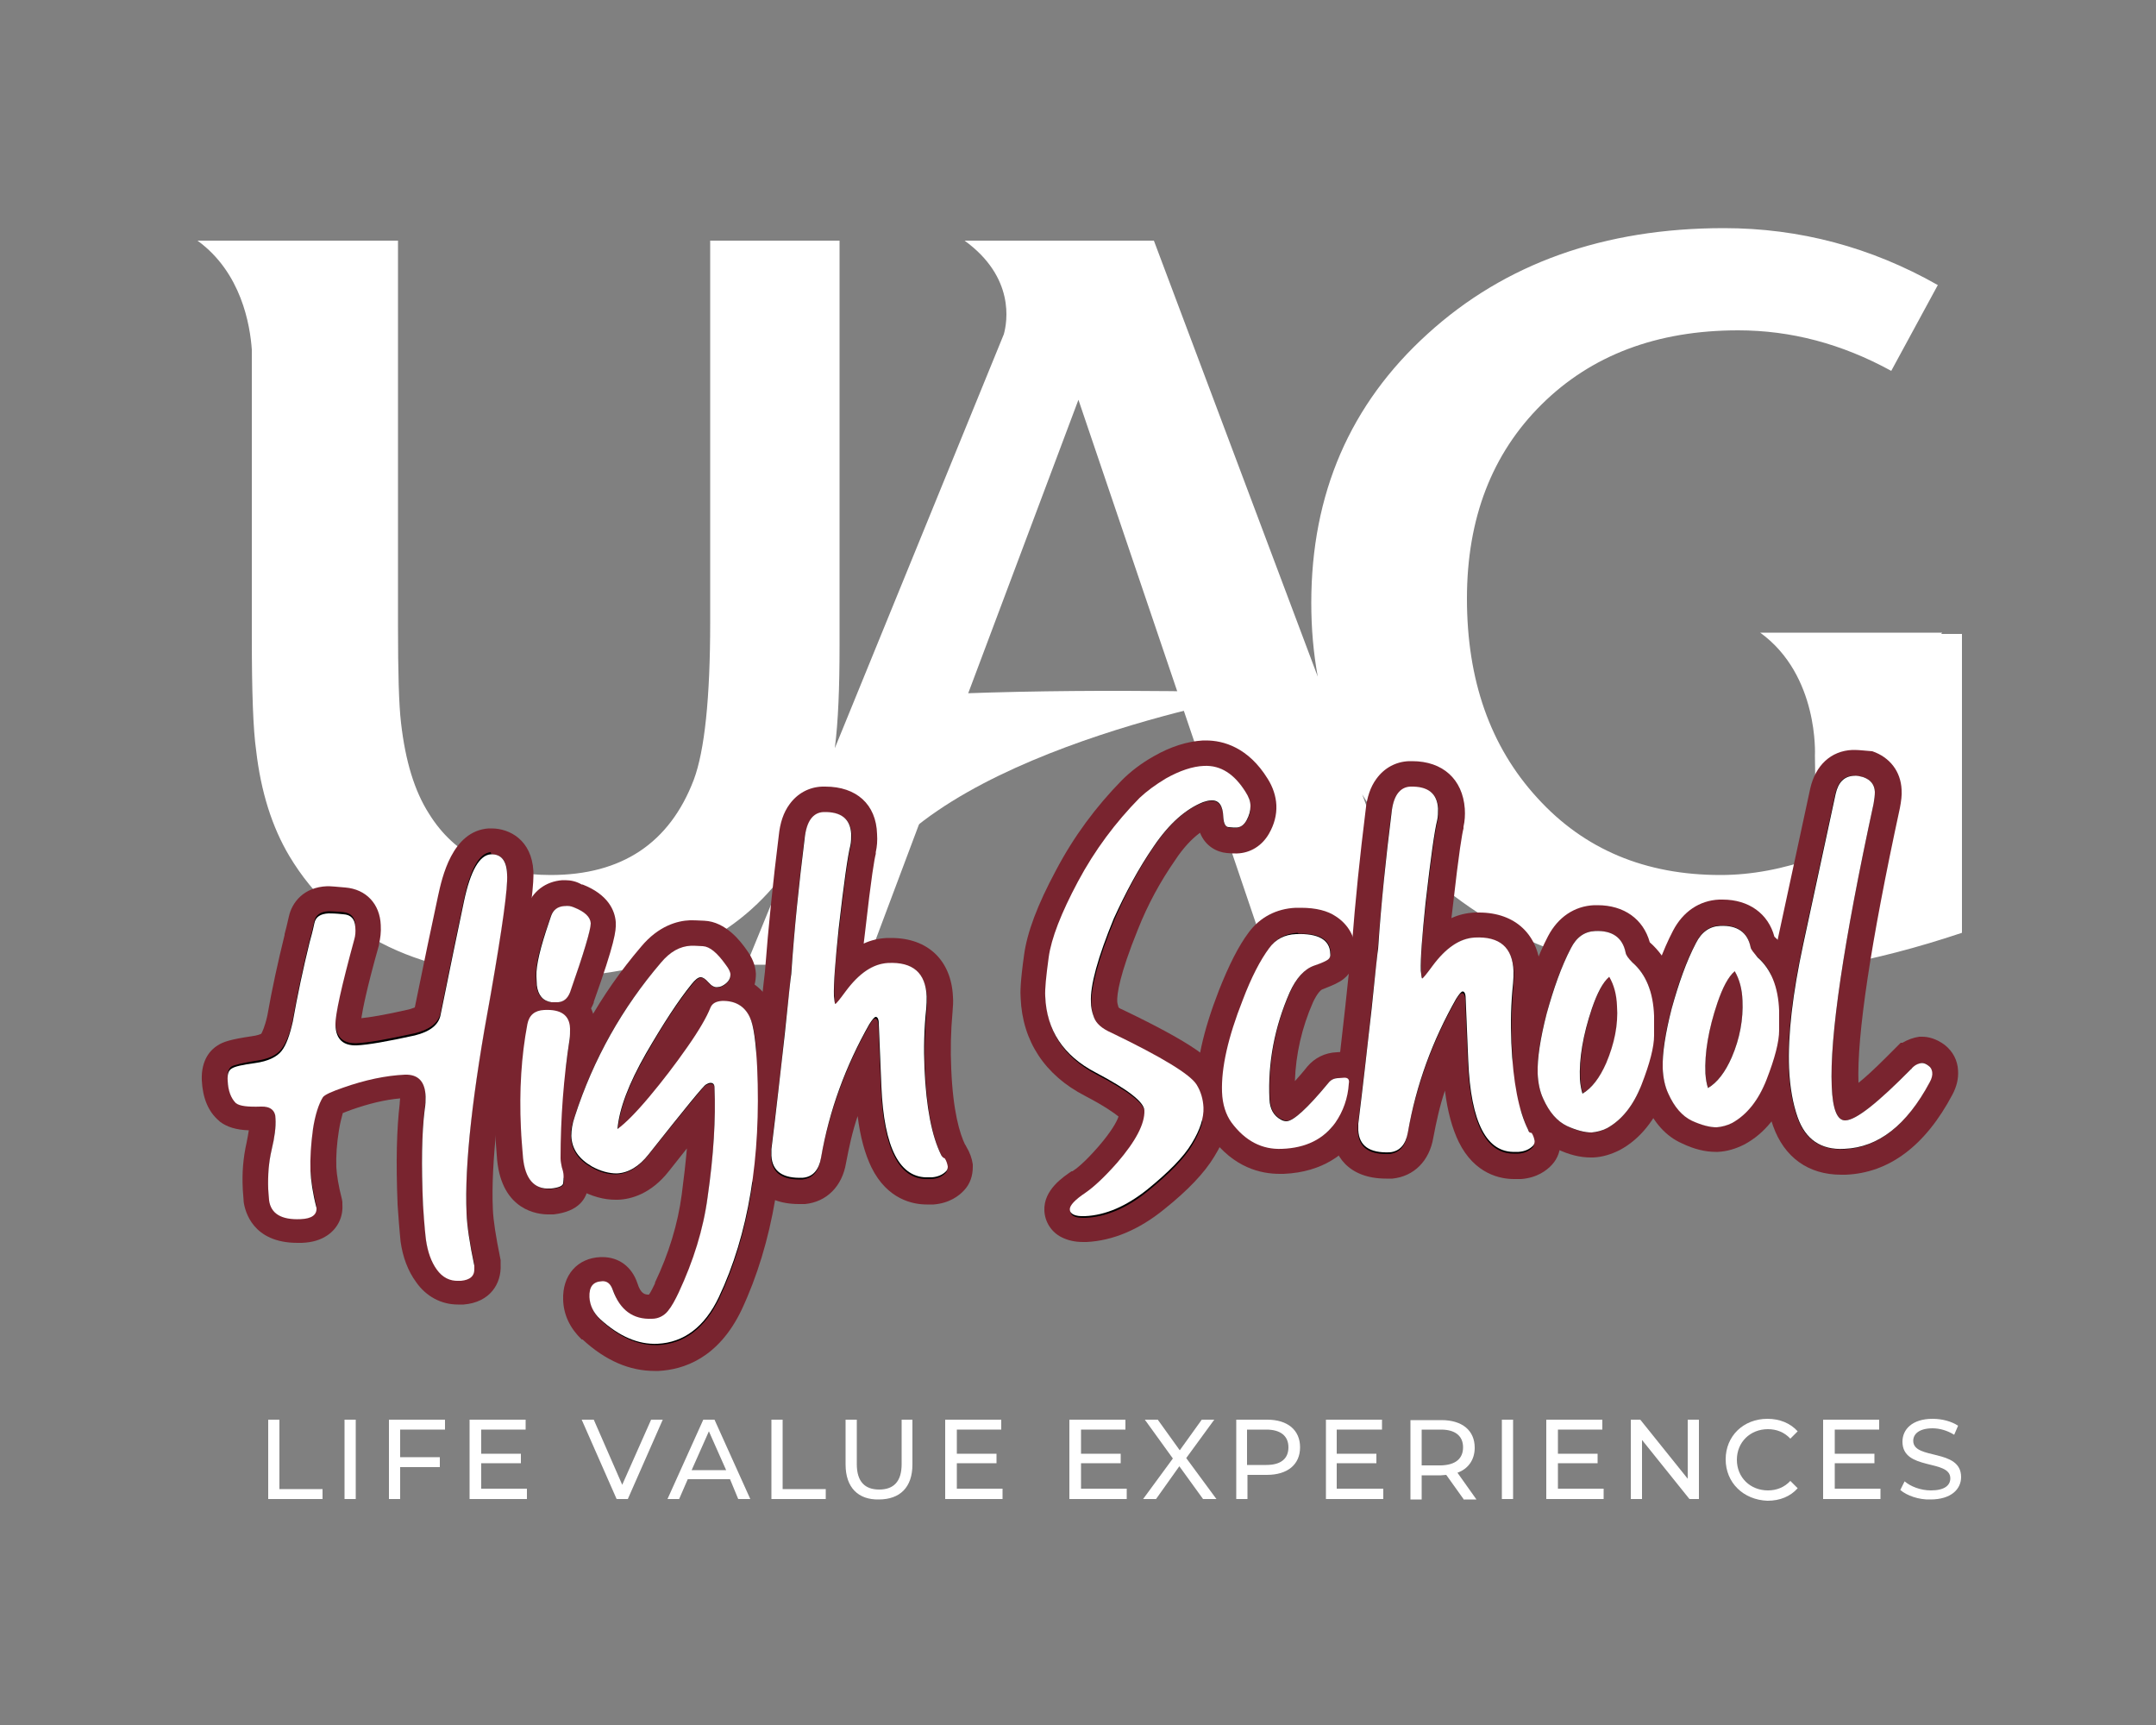
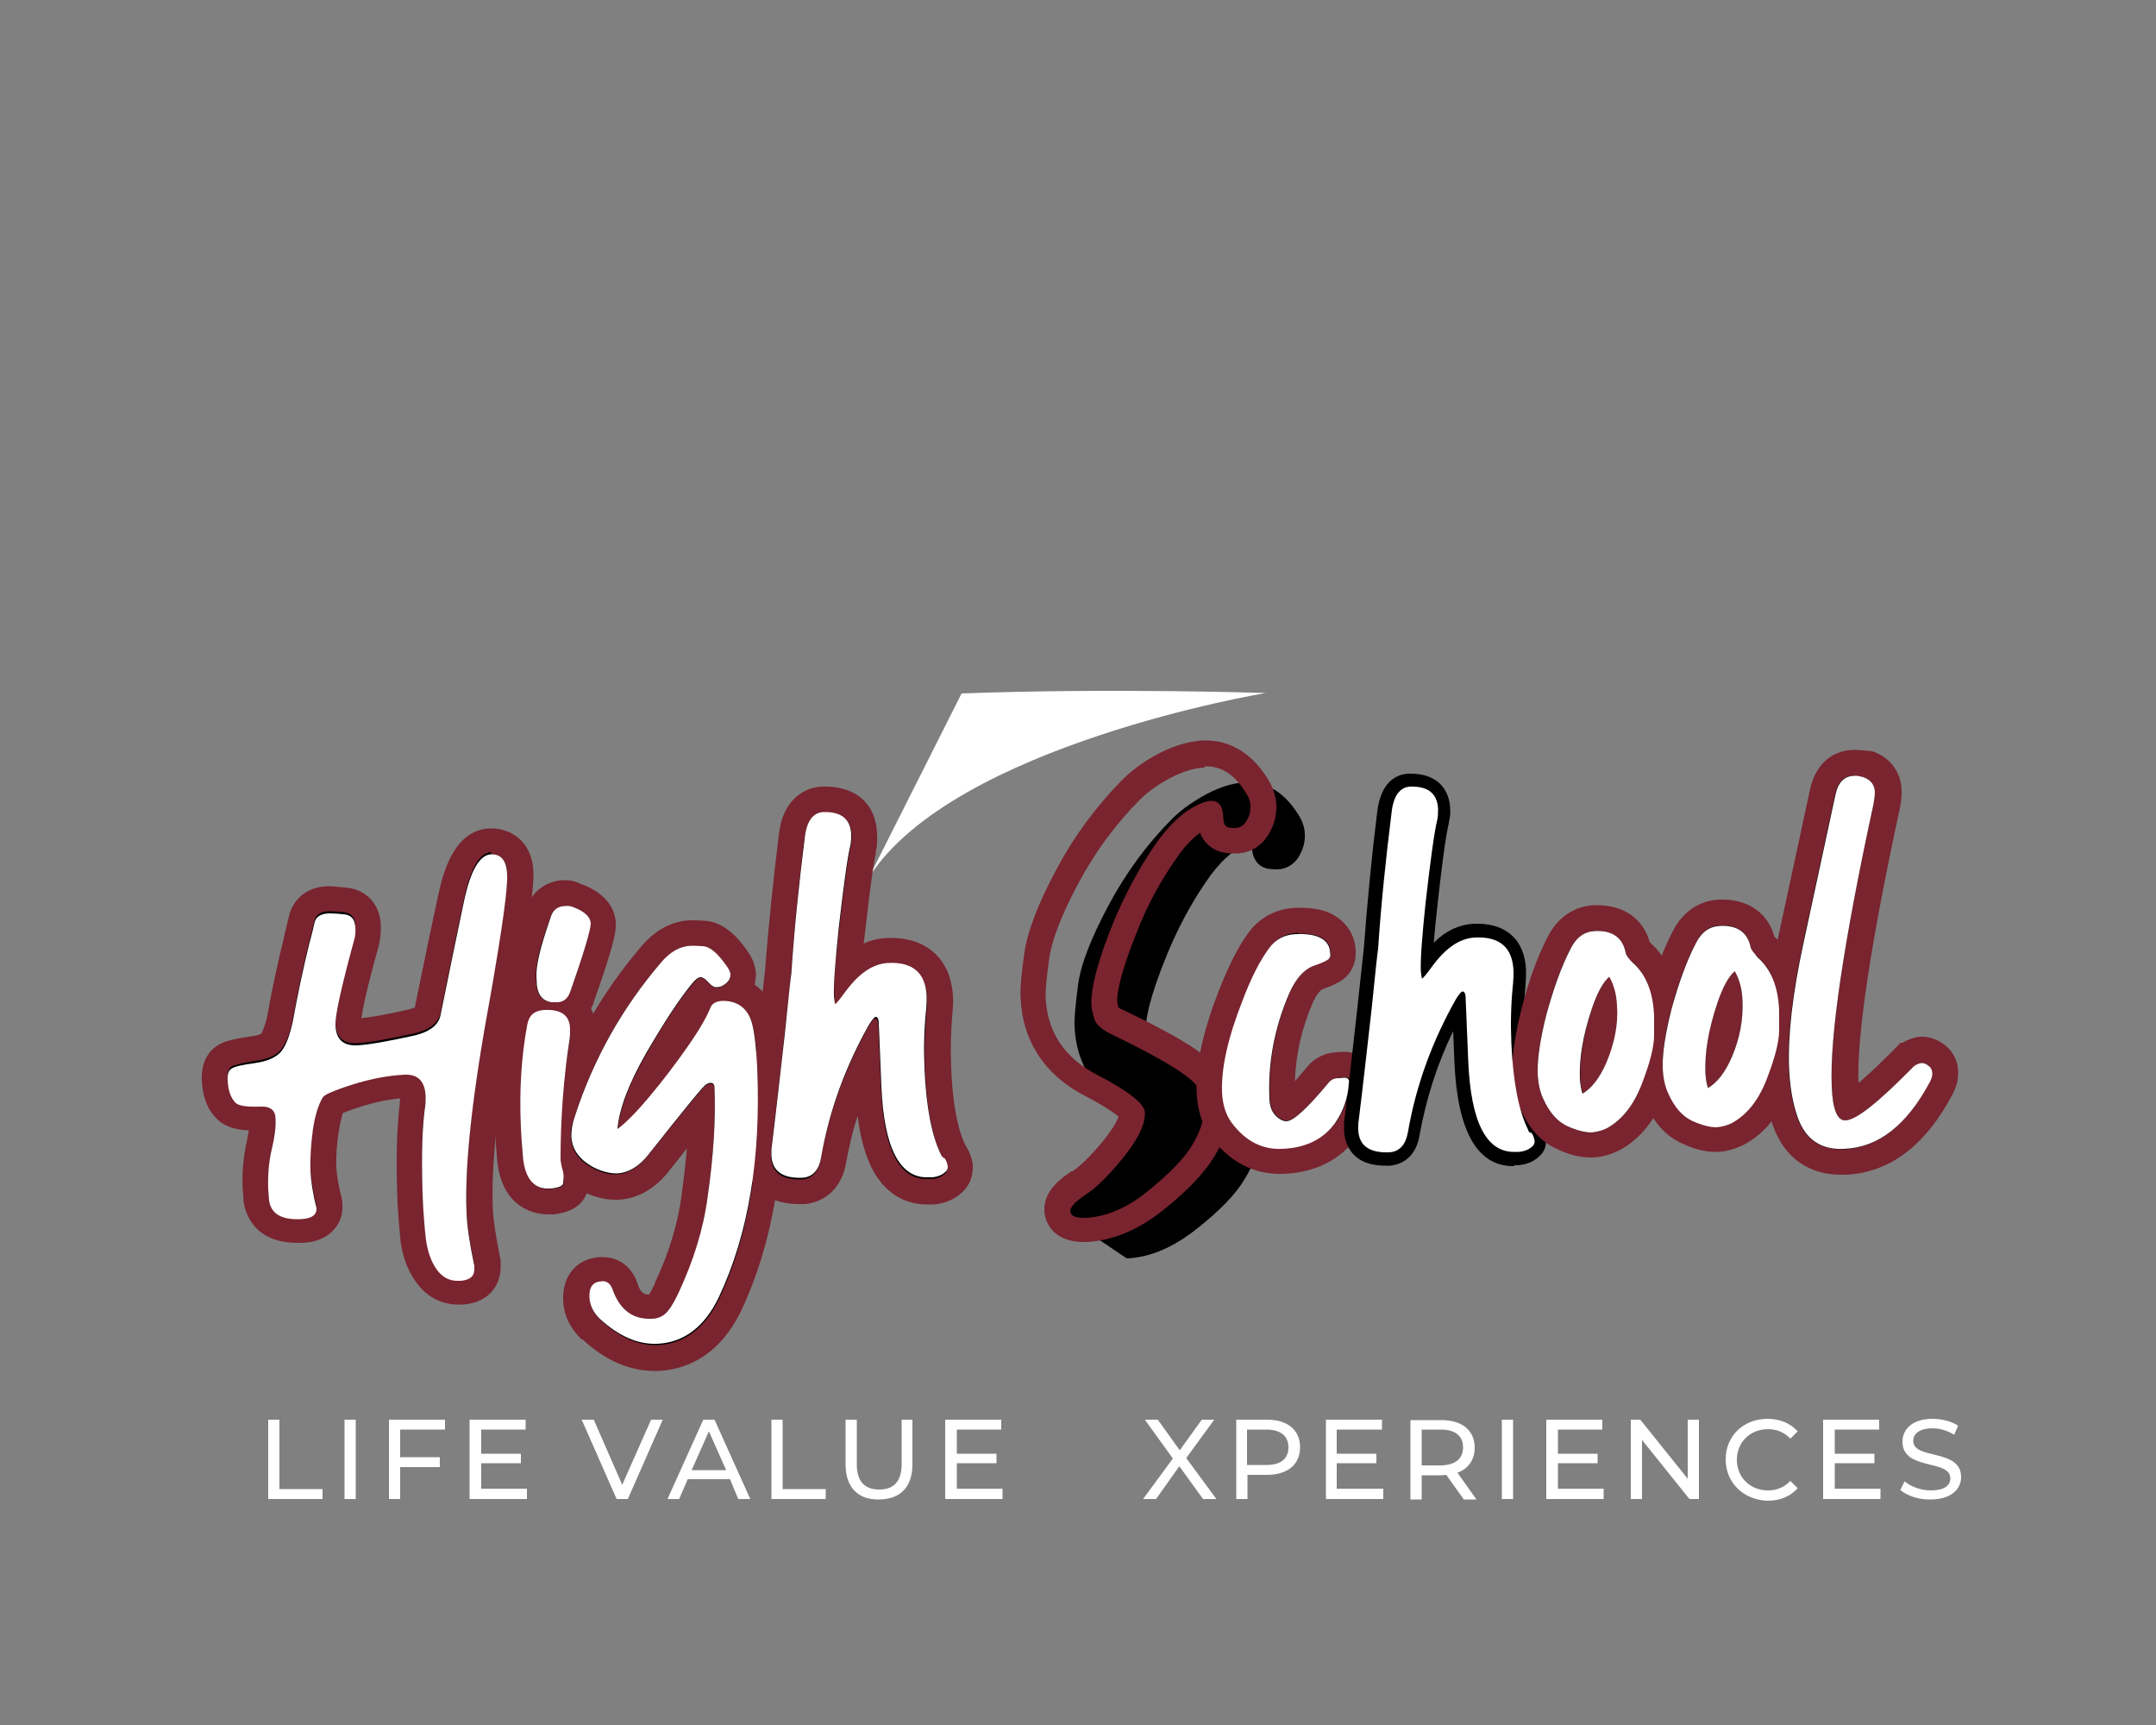
<svg xmlns="http://www.w3.org/2000/svg" version="1.1" id="Capa_1" x="0px" y="0px" viewBox="0 0 500 400" style="enable-background:new 0 0 500 400;" xml:space="preserve">
  <rect x="0" y="0" width="500" height="400" fill="#808080" stroke="none" />
  <style type="text/css">
	.st0{fill:#FFFFFF;}
	.st1{fill:#79242F;}
</style>
  <g>
    <g>
      <path class="st0" d="M223,160.8c35.1-1.3,70.5-0.1,70.5-0.1s-72.2,12-91.9,42.6L223,160.8z" />
-       <path class="st0" d="M450.2,147l0.2-0.3h-42.2c13.7,9.9,12.7,28.5,12.7,28.5l0.1,7.4l0.1-0.1v16.3c-7.5,2.7-14.9,4.1-22.1,4.1    c-17.4,0-31.6-5.9-42.5-17.9c-10.9-11.9-16.3-27.3-16.3-46.2c0-18.6,5.8-33.6,17.3-45c11.5-11.4,26.7-17.2,45.6-17.2    c12.2,0,24,3.1,35.5,9.4l10.8-19.9c-15.5-8.8-32.1-13.2-49.6-13.2c-27.8,0-50.8,8.2-68.7,24.5c-18,16.3-27,37.1-27,62.4    c0,6,0.5,11.6,1.5,17.1l-38-101.1h-25.9l0,0h-18c11.7,8.5,9.9,18.8,9.1,21.7l-39.2,96c0.8-6.2,1.1-14.1,1.1-23.7V55.8h-30v88.5    c0,17.6-1.3,29.8-3.8,36.5c-5.6,14.7-16.7,22.1-33.2,22.1c-12.9,0-22.3-4.7-28.2-14.2c-3.4-5.3-5.5-12.3-6.5-21.1    c-0.5-4.2-0.7-11.7-0.7-22.6V55.8H58.4v0H45.8C56,63.2,58,75.4,58.4,81.1v66.8c0,12.5,0.3,21.2,1,26.1c1.1,9.6,3.7,17.8,7.7,24.5    c11.2,18.7,30.8,28.1,58.8,28.1c25.3,0,43.9-8,55.8-23.9l-8.6,21h27.8l49.2-131l44.4,131h36.2l-14.8-39.5    c3.9,6.5,8.7,12.4,14.6,17.9c17.6,16.3,40,24.5,67.2,24.5c17.6,0,36.7-3.4,57.3-10.3V147H450.2z" />
    </g>
    <g>
      <g>
        <g>
          <path class="st0" d="M62.2,329.2h2.6v16.1h10v2.3H62.2V329.2z" />
        </g>
        <g>
          <path class="st0" d="M79.9,329.2h2.6v18.4h-2.6V329.2z" />
        </g>
        <g>
          <path class="st0" d="M92.8,331.5v6.4h9.2v2.3h-9.2v7.4h-2.6v-18.4h13v2.3H92.8z" />
        </g>
        <g>
          <path class="st0" d="M122.2,345.3v2.3h-13.3v-18.4h13v2.3h-10.3v5.6h9.2v2.2h-9.2v5.9H122.2z" />
        </g>
        <g>
          <path class="st0" d="M153.7,329.2l-8.1,18.4h-2.6l-8.1-18.4h2.8l6.6,15.1l6.7-15.1H153.7z" />
        </g>
        <g>
          <path class="st0" d="M169.3,343h-9.8l-2,4.6h-2.7l8.3-18.4h2.6l8.3,18.4h-2.8L169.3,343z M168.4,340.9l-4-9l-4,9H168.4z" />
        </g>
        <g>
          <path class="st0" d="M178.9,329.2h2.6v16.1h10v2.3h-12.6V329.2z" />
        </g>
        <g>
          <path class="st0" d="M196.1,339.6v-10.4h2.6v10.3c0,4.1,1.9,5.9,5.2,5.9s5.2-1.8,5.2-5.9v-10.3h2.5v10.4c0,5.3-2.9,8.1-7.8,8.1      C199.1,347.8,196.1,345,196.1,339.6z" />
        </g>
        <g>
          <path class="st0" d="M232.5,345.3v2.3h-13.3v-18.4h13v2.3h-10.3v5.6h9.2v2.2h-9.2v5.9H232.5z" />
        </g>
        <g>
-           <path class="st0" d="M261.3,345.3v2.3H248v-18.4h13v2.3h-10.3v5.6h9.2v2.2h-9.2v5.9H261.3z" />
-         </g>
+           </g>
        <g>
          <path class="st0" d="M279,347.6l-5.5-7.6l-5.4,7.6h-3l6.9-9.4l-6.5-9h3l5.1,7.1l5.1-7.1h2.9l-6.5,8.9l7,9.5H279z" />
        </g>
        <g>
          <path class="st0" d="M301.5,335.6c0,4-2.9,6.4-7.7,6.4h-4.5v5.6h-2.6v-18.4h7.2C298.6,329.2,301.5,331.6,301.5,335.6z       M298.8,335.6c0-2.6-1.8-4.1-5.1-4.1h-4.5v8.2h4.5C297.1,339.7,298.8,338.2,298.8,335.6z" />
        </g>
        <g>
          <path class="st0" d="M320.8,345.3v2.3h-13.3v-18.4h13v2.3H310v5.6h9.2v2.2H310v5.9H320.8z" />
        </g>
        <g>
          <path class="st0" d="M339.4,347.6l-4-5.6c-0.4,0-0.8,0.1-1.2,0.1h-4.5v5.6h-2.6v-18.4h7.2c4.8,0,7.7,2.4,7.7,6.4      c0,2.8-1.5,4.9-4,5.8l4.4,6.2H339.4z M339.3,335.6c0-2.6-1.8-4.1-5.1-4.1h-4.5v8.3h4.5C337.6,339.7,339.3,338.2,339.3,335.6z" />
        </g>
        <g>
          <path class="st0" d="M348.3,329.2h2.6v18.4h-2.6V329.2z" />
        </g>
        <g>
          <path class="st0" d="M371.9,345.3v2.3h-13.3v-18.4h13v2.3h-10.3v5.6h9.2v2.2h-9.2v5.9H371.9z" />
        </g>
        <g>
          <path class="st0" d="M394,329.2v18.4h-2.2l-11-13.7v13.7h-2.6v-18.4h2.2l11,13.7v-13.7H394z" />
        </g>
        <g>
          <path class="st0" d="M400.2,338.4c0-5.4,4.1-9.4,9.7-9.4c2.8,0,5.3,1,7,2.9l-1.7,1.7c-1.4-1.5-3.2-2.2-5.2-2.2      c-4.1,0-7.2,3-7.2,7.1s3.1,7.1,7.2,7.1c2,0,3.8-0.7,5.2-2.2l1.7,1.7c-1.7,1.9-4.1,2.9-7,2.9      C404.3,347.8,400.2,343.8,400.2,338.4z" />
        </g>
        <g>
          <path class="st0" d="M436.1,345.3v2.3h-13.3v-18.4h13v2.3h-10.3v5.6h9.2v2.2h-9.2v5.9H436.1z" />
        </g>
        <g>
          <path class="st0" d="M440.7,345.5l1-2c1.4,1.2,3.7,2.1,6.1,2.1c3.2,0,4.5-1.2,4.5-2.8c0-4.5-11.1-1.7-11.1-8.5      c0-2.8,2.2-5.3,7-5.3c2.2,0,4.4,0.6,5.9,1.6l-0.9,2.1c-1.6-1-3.4-1.5-5-1.5c-3.1,0-4.5,1.3-4.5,2.9c0,4.5,11.1,1.7,11.1,8.4      c0,2.8-2.3,5.2-7.1,5.2C445,347.8,442.2,346.8,440.7,345.5z" />
        </g>
      </g>
    </g>
    <g>
      <g>
        <path d="M106.1,299.9c-3,0-5.5-1.3-7.3-3.9c-1.6-2.2-2.6-4.9-3.1-8.1c-0.1-0.5-0.2-2-0.7-8.4c-0.4-9.5-0.3-17.1,0.4-22.8     c0.1-1,0.2-1.7,0.2-2.4c-0.1-2.3-0.7-2.3-1.5-2.3l-0.2,0c-4.1,0.2-8.6,1.1-13.5,2.8c-2.1,0.7-3,1.2-3.4,1.4     c-0.5,1-1.1,2.7-1.6,5.7c-0.5,3.3-0.7,6.4-0.6,9.2c0.1,2,0.5,4.7,1.4,8l0.1,0.3l0,0.3c0.1,1.9-0.7,3.4-2.2,4.5     c-1.1,0.8-2.6,1.2-4.4,1.3c-0.3,0-0.6,0-0.9,0c-7.7,0-9.2-4.9-9.5-7l0-0.1l-0.2-2.7c-0.1-3.4,0.1-6.7,0.9-9.9     c0.6-2.7,0.9-4.8,0.8-6.4c0,0-0.1,0-0.1,0l-0.2,0c-0.5,0-1,0-1.5,0c-3,0-4.9-0.5-6.3-1.5l-0.1-0.1c-1.8-1.6-2.8-4-3-7.3     c-0.1-3.2,1.2-4.7,2.3-5.4c0.8-0.5,2.2-1.1,6.7-1.7c2.8-0.4,3.8-1.2,4.2-1.6c0.6-0.7,1.4-2.3,2.1-5.5c1.1-6.2,2.4-12.4,3.9-18.5     c0.3-1.1,0.7-2.6,1.1-4.4c0.3-1.3,1.4-4.4,6.1-4.6c0.1,0,0.2,0,0.3,0c0.4,0,1.3,0,3.5,0.2c3.3,0.3,5.4,2.6,5.5,5.9     c0.1,1.4,0,2.5-0.3,3.5c-3.9,14-4.3,18-4.3,19.1c0.1,1.8,0.6,1.8,1.5,1.8c0,0,0.2,0,0.2,0c2.5-0.1,6.8-0.9,13-2.2     c2.3-0.5,3.5-1.4,3.7-2.4l0-0.1c2.1-10.4,4-19.2,5.5-26.2c1.2-5.5,3.4-12.9,8.9-13.3c0.2,0,0.3,0,0.4,0c1.5,0,6.3,0.5,6.6,7.3     c0.1,2.1-0.2,7.3-3.9,28.4c-4.2,22.4-6,39.2-5.6,50.1c0.1,2.7,0.7,6.7,1.8,11.7l0,0.2l0,0.9c0.1,2.7-1.4,5.7-5.9,6l-0.6,0     C106.4,299.9,106.2,299.9,106.1,299.9z" />
        <path class="st1" d="M114,198.1c2.3,0,3.5,1.5,3.6,4.4c0.1,3-1.1,12.2-3.8,27.8c-4.2,22.6-6.1,39.6-5.6,50.7     c0.1,2.9,0.7,7,1.8,12.2l0,0.6c0.1,1.8-1,2.8-3.1,2.9l-0.5,0c-0.1,0-0.2,0-0.3,0c-2,0-3.6-0.9-4.8-2.6c-1.3-1.8-2.1-4.1-2.5-6.8     c-0.1-0.7-0.3-3.4-0.7-8.2c-0.4-9.3-0.3-16.6,0.4-22.2c0.2-1.1,0.2-2,0.2-2.9c-0.1-3.4-1.6-5.1-4.5-5.1c-0.1,0-0.2,0-0.3,0     c-4.4,0.2-9.2,1.2-14.3,3c-2.6,0.9-4.2,1.6-4.7,2.2c-1,1.6-1.8,4-2.3,7.3c-0.6,3.5-0.8,6.8-0.6,9.8c0.1,2.2,0.6,5.1,1.4,8.6     c0.1,1.6-1.2,2.5-3.7,2.6c-0.3,0-0.5,0-0.7,0c-3.9,0-6.1-1.5-6.5-4.4l-0.2-2.6c-0.1-3.1,0.1-6.2,0.8-9.1c0.7-3,0.9-5.4,0.9-7.2     c-0.1-1.9-1.1-2.9-3.1-2.9c-0.1,0-0.2,0-0.3,0c-0.5,0-0.9,0-1.4,0c-2.2,0-3.7-0.3-4.5-0.9c-1.2-1-1.8-2.7-1.9-5.2     c-0.1-1.4,0.2-2.3,0.9-2.8c0.7-0.4,2.5-0.8,5.5-1.3c3-0.4,5-1.3,6.1-2.8c1.1-1.4,2-3.7,2.6-6.8c1.1-6.2,2.4-12.3,3.9-18.4     c0.3-1.1,0.7-2.6,1.1-4.4c0.3-1.4,1.4-2.2,3.3-2.3c0.1,0,0.1,0,0.2,0c0.6,0,1.7,0.1,3.2,0.2c1.8,0.2,2.7,1.2,2.8,3     c0,1.1,0,2-0.2,2.7c-3,11-4.5,17.6-4.4,20c0.1,3.1,1.6,4.7,4.5,4.7c0.1,0,0.2,0,0.4,0c2.6-0.1,7.1-0.9,13.5-2.3     c3.6-0.9,5.6-2.5,6-4.9c2.1-10.4,3.9-19.1,5.4-26.2c1.5-7.1,3.6-10.7,6.2-10.9C113.9,198.1,114,198.1,114,198.1 M114,192.1     c-0.2,0-0.3,0-0.5,0l-0.1,0l-0.1,0c-8.5,0.6-10.8,11.5-11.7,15.6c-1.5,7-3.3,15.5-5.4,25.9c-0.3,0.1-0.7,0.3-1.5,0.5     c-5.7,1.3-9,1.8-10.9,2c0.3-1.9,1.1-6.4,4.1-17l0-0.1l0-0.1c0.3-1.3,0.5-2.7,0.4-4.4c-0.2-4.9-3.4-8.3-8.2-8.7     c-2.4-0.2-3.3-0.3-3.8-0.3c-0.2,0-0.3,0-0.4,0c-5.5,0.2-8.2,3.8-8.9,7c-0.4,1.7-0.7,3.1-1,4.1l0,0.1l0,0.1     c-1.5,6.1-2.9,12.4-4,18.7c-0.6,2.7-1.2,3.8-1.4,4.2c-0.2,0.1-0.8,0.4-2.3,0.6c-4.8,0.7-6.6,1.3-7.8,2.1     c-1.5,0.9-3.9,3.2-3.7,8.1c0.2,4.1,1.5,7.3,4,9.4l0.1,0.1l0.1,0.1c1.6,1.2,3.7,1.9,6.7,2c-0.1,0.8-0.3,1.7-0.5,2.8     c-0.8,3.5-1.1,7.1-0.9,10.7l0,0.1l0,0.1l0.2,2.6l0,0.1l0,0.1c0.3,2.3,2.1,9.6,12.5,9.6c0.3,0,0.7,0,1,0c2.5-0.1,4.4-0.7,6-1.8     c2.3-1.6,3.6-4.2,3.4-7.1l0-0.6l-0.1-0.6c-0.8-3.1-1.2-5.6-1.3-7.4c-0.1-2.6,0.1-5.5,0.6-8.6c0.3-1.9,0.7-3.2,0.9-4     c0.4-0.2,1.1-0.4,2.1-0.8c4-1.4,7.7-2.3,11.2-2.6c0,0.3-0.1,0.6-0.1,1l0,0.1l0,0.1c-0.7,5.9-0.9,13.5-0.5,23.2l0,0.1l0,0.1     c0.5,7.3,0.7,8.2,0.7,8.6c0.5,3.6,1.7,6.8,3.6,9.4c2.3,3.3,5.8,5.2,9.7,5.2c0.2,0,0.4,0,0.6,0l0.5,0l0.1,0l0.1,0     c6.2-0.5,8.8-4.9,8.6-9.2l0-0.6l0-0.5l-0.1-0.5c-1-4.9-1.6-8.7-1.7-11.3c-0.5-10.7,1.4-27.3,5.5-49.4l0,0l0,0     c3.7-21.2,4-26.7,3.9-29C123.3,194.8,118.2,192.1,114,192.1L114,192.1z" />
      </g>
      <g>
        <path d="M127.2,278.7c-2.9,0-8-1.3-8.8-9.8c-0.2-2.4-0.4-4.9-0.5-7.2c-0.4-8.8,0.2-17.1,1.6-24.7c0.7-3.5,3.1-5.6,6.7-5.7     c0.2,0,0.5,0,0.7,0c5.1,0,8.2,2.7,8.4,7.2c0,1,0,2-0.1,3c-1.4,8.9-2.1,18-2.1,27.2c0,0.5,0.1,0.9,0.2,1.3     c0.3,0.9,0.5,1.9,0.5,2.8c0,0.8,0,1.5-0.1,2.3c-0.4,3.1-4.2,3.6-5.4,3.7l-0.1,0l-0.4,0C127.5,278.7,127.3,278.7,127.2,278.7z" />
        <path class="st1" d="M126.8,234.2c3.5,0,5.3,1.5,5.4,4.4c0,0.9,0,1.6-0.1,2.4c-1.4,9.1-2.1,18.4-2.1,27.7c0,0.8,0.2,1.5,0.4,2.1     c0.2,0.6,0.3,1.3,0.4,2c0,0.6,0,1.1-0.1,1.7c-0.1,0.6-1,1-2.8,1.2l-0.3,0c-0.1,0-0.2,0-0.3,0c-3.4,0-5.4-2.4-5.9-7.1     c-0.2-2.4-0.4-4.8-0.5-7c-0.4-8.6,0.1-16.6,1.5-24c0.4-2.1,1.7-3.2,3.9-3.3C126.5,234.2,126.7,234.2,126.8,234.2 M126.8,228.2     c-0.3,0-0.6,0-0.8,0c-5,0.2-8.6,3.3-9.6,8.1c-1.5,7.9-2,16.4-1.6,25.4c0.1,2.4,0.3,4.9,0.5,7.4c1.2,11.6,9.4,12.5,11.8,12.5     c0.2,0,0.4,0,0.6,0l0.3,0l0.2,0l0.2,0c6-0.7,7.6-3.8,8-6.3c0.1-0.9,0.2-1.9,0.1-2.8c-0.1-1.2-0.3-2.4-0.6-3.6     c0-0.1-0.1-0.2-0.1-0.4c0-8.9,0.7-17.9,2.1-26.6c0.2-1.1,0.2-2.3,0.2-3.5C138,232.2,133.5,228.2,126.8,228.2L126.8,228.2z" />
      </g>
      <g>
        <path d="M127.6,235.4l-0.2,0c-3.3-0.6-5.5-2.9-5.9-6.4l0-0.1l-0.1-2.2c-0.1-3,0.9-7.4,3-13.6l0.5-1.5l0-0.1     c0.9-2.5,2.9-4,5.7-4.2l0.1,0c0.1,0,0.2,0,0.4,0c1,0,2,0.2,2.9,0.5l0.1,0c3.6,1.4,5.6,3.5,5.8,6.2l0,0.1     c0.1,1.5-0.5,4.7-4.9,17.2l0,0.1c-1.4,3.5-4,4.1-5.4,4.1l-0.1,0L127.6,235.4z" />
        <path class="st1" d="M131.1,210.1c0.6,0,1.3,0.1,1.9,0.3c2.5,1,3.8,2.2,3.9,3.7c0.1,1.6-1.5,6.9-4.8,16c-0.6,1.5-1.5,2.2-2.8,2.3     l-1.5,0c-2-0.3-3.1-1.6-3.4-3.8l-0.1-2.1c-0.1-2.6,0.8-6.7,2.9-12.5l0.5-1.5c0.5-1.4,1.5-2.1,3.1-2.3     C131,210.1,131,210.1,131.1,210.1 M131.1,204.1c-0.2,0-0.3,0-0.5,0l-0.1,0l-0.1,0c-3.9,0.3-6.9,2.6-8.2,6.2l-0.1,0.2l0,0.2     l-0.4,1.4c-2.3,6.6-3.3,11.3-3.2,14.7l0.1,2.1l0,0.2l0,0.2c0.5,4.9,3.6,8.3,8.3,9.1l0.4,0.1l0.4,0l1.5,0l0.2,0l0.2,0     c3.6-0.2,6.7-2.4,8.1-6l0-0.1l0-0.1c4.9-13.7,5.2-16.5,5.1-18.3l0-0.1l0-0.1c-0.2-2.7-1.8-6.4-7.7-8.7l-0.1,0l-0.1,0     C133.7,204.4,132.4,204.1,131.1,204.1L131.1,204.1z" />
      </g>
      <g>
        <path d="M151.8,314.8c-5,0-10-2.2-14.7-6.5c-2.2-2.1-3.3-4.5-3.4-7.2c-0.2-4,2.1-6.6,5.8-6.8c0.1,0,0.2,0,0.3,0     c2.4,0,4.4,1.5,5.3,4c1.4,4.1,3.8,4.7,5.7,4.7c0.1,0,0.3,0,0.4,0c0.9,0,1.2-0.4,1.5-0.7c0.8-0.9,1.5-2.2,2.1-3.7     c3.3-7,5.5-14.2,6.5-21.3c1-7.4,1.6-14.1,1.6-20.1c-1.9,2.3-5,6.1-10,12.5c-2.8,3.5-6,5.4-9.6,5.5c-0.2,0-0.3,0-0.5,0     c-2.2,0-4.5-0.7-6.8-1.9c-5-2.8-6.2-6.8-6.4-9.6c-0.1-1.7,0.2-3.6,0.9-5.6c4.4-13.6,11.3-26,20.5-36.7c2.6-3.1,5.7-4.8,9.1-5     c0.1,0,0.2,0,0.3,0c0.4,0,1.3,0,2.7,0.1c2.6,0.1,5,1.9,7.6,5.5c1,1.3,1.6,2.6,1.6,3.9c0,1-0.2,2.4-1.3,3.7     c2.5,0.8,4.5,2.6,5.6,5.3c0.6,1.4,1.6,4.3,1.9,12.7c0.9,21.3-2.2,39.7-9.2,54.6c-3.9,8-9.5,12.2-16.8,12.5     C152.3,314.8,152,314.8,151.8,314.8z M162.6,230.4c-3,3.7-6.4,8.9-10.2,15.5c-0.9,1.5-1.7,3-2.3,4.4c2.4-2.9,4.7-6,6.8-9.1     c3.2-4.7,4.5-7.1,4.9-8.4c0.3-0.8,0.7-1.4,1.3-1.9C163,230.7,162.8,230.5,162.6,230.4z" />
        <path class="st1" d="M160.4,219.4c0.4,0,1.3,0,2.6,0.1c1.5,0.1,3.3,1.5,5.3,4.3c0.7,0.9,1,1.7,1.1,2.3c0,0.7-0.3,1.4-1,2     c-0.7,0.6-1.4,0.9-2,0.9c0,0-0.1,0-0.1,0c-0.7,0-1.4-0.4-2-1.1c-0.7-0.8-1.2-1.2-1.7-1.2c0,0,0,0,0,0c-0.6,0-1.3,0.6-2.1,1.6     c-3.1,3.8-6.7,9.2-10.6,16.1c-4,6.9-6.2,12.7-6.6,17.5c1.8-1.3,4.3-3.8,7.4-7.5c3.1-3.7,6.1-7.5,8.8-11.5c2.8-4,4.5-7,5.3-9     c0.5-1.1,1.4-1.7,2.7-1.7c0.1,0,0.3,0,0.4,0c2.9,0,4.9,1.3,6.1,4c0.9,1.9,1.4,5.8,1.7,11.7c0.9,20.9-2.1,38.7-8.9,53.2     c-3.3,6.9-8.1,10.5-14.2,10.8c-0.2,0-0.4,0-0.6,0c-4.3,0-8.5-1.9-12.7-5.8c-1.6-1.5-2.4-3.2-2.5-5.1c-0.1-2.3,0.9-3.6,2.9-3.7     c0,0,0.1,0,0.1,0c1.1,0,1.9,0.7,2.4,2c1.6,4.5,4.4,6.7,8.5,6.7c0.2,0,0.3,0,0.5,0c1.6-0.1,2.8-0.7,3.7-1.8     c0.9-1.1,1.8-2.6,2.5-4.3c3.5-7.3,5.7-14.7,6.7-22.1c1.4-9.7,1.9-18.2,1.6-25.4c0-0.8-0.3-1.1-0.9-1.1c0,0,0,0-0.1,0     c-0.2,0-0.6,0.1-1.1,0.4c-0.5,0.3-4.9,5.7-13.3,16.2c-2.2,2.8-4.7,4.3-7.4,4.4c-0.1,0-0.2,0-0.3,0c-1.7,0-3.5-0.5-5.4-1.6     c-3.1-1.7-4.7-4.1-4.8-7.1c-0.1-1.4,0.2-2.9,0.8-4.5c4.3-13.3,10.9-25.2,20-35.7c2.1-2.5,4.4-3.8,7-3.9     C160.3,219.4,160.4,219.4,160.4,219.4 M160.4,213.4L160.4,213.4c-0.2,0-0.3,0-0.4,0c-2.9,0.1-7.3,1.3-11.3,6.1     c-9.5,11.1-16.6,23.8-21.1,37.7c-0.8,2.3-1.2,4.6-1.1,6.7c0.2,5.1,3,9.3,7.9,12l0,0l0,0c2.8,1.5,5.6,2.3,8.3,2.3     c0.2,0,0.4,0,0.6,0c3.1-0.1,7.7-1.4,11.8-6.6c1.6-2,3-3.8,4.2-5.3c-0.3,3.4-0.7,6.9-1.2,10.7c-0.9,6.8-3,13.7-6.2,20.4l0,0.1     l0,0.1c-0.5,1-0.9,1.9-1.4,2.6c-0.9,0-1.9-0.1-2.7-2.7c-1.3-3.8-4.3-6-8.1-6c-0.1,0-0.3,0-0.4,0c-5.4,0.2-8.9,4.2-8.7,9.9     c0.1,3.5,1.6,6.6,4.3,9.2l0.1,0l0.1,0c5.3,4.9,10.9,7.3,16.7,7.3c0.3,0,0.6,0,0.9,0c5.8-0.3,13.9-2.9,19.3-14.2l0,0l0,0     c7.2-15.4,10.4-34.2,9.5-56.1c-0.4-8.8-1.4-12-2.2-13.9c-1-2.3-2.5-4.1-4.3-5.4c0.2-0.8,0.3-1.6,0.3-2.5     c-0.1-1.9-0.8-3.7-2.2-5.6c-1.2-1.7-4.7-6.5-9.8-6.7C161.4,213.4,160.8,213.4,160.4,213.4L160.4,213.4z" />
      </g>
      <g>
        <path d="M214.9,276.3c-8.3,0-12.9-8.1-13.6-24L201,245c-3.7,7.6-6.3,15.8-7.8,24.2c-0.7,4.1-3.1,6.6-6.8,7l-0.2,0     c-0.3,0-0.6,0-0.9,0c-8.3,0-9.4-5.6-9.6-8l0-0.1l0-1.8l0-0.1c1.1-8.7,2.1-17.7,3.1-26.7c0.9-8.3,1.4-12.9,1.5-13.9     c0.8-10.5,1.8-21.1,3.1-31.5c0.9-7.4,4.9-8.7,7.3-8.8c0.2,0,0.3,0,0.5,0c5.5,0,8.8,3,9.1,7.9c0.1,1.2,0,2.3-0.3,3.4l0,0.2     c-0.4,1.5-1.2,5.9-2.6,18.7c-0.4,3.5-0.7,6.5-0.9,9c2.8-2.8,5.9-4.2,9.1-4.4c0.3,0,0.6,0,0.9,0c6.9,0,11,3.9,11.3,10.7     c0,1,0,2.1-0.1,3.2c-0.4,4.6-0.5,9.1-0.4,13.5c0.4,8.5,1.6,14.8,3.6,18.8l0,0.1c0.1,0.1,0.1,0.2,0.2,0.3l0.1,0.2l0.1,0.2     c0.6,1,1,2,1.1,3l0,0.2l0,0.2c0.1,1.2-0.4,2.4-1.2,3.2c-1.3,1.4-3,2.2-5.2,2.4l-0.9,0C215.2,276.3,215,276.3,214.9,276.3z" />
        <path class="st1" d="M191.4,188.4c3.9,0,5.9,1.7,6.1,5.1c0,0.9,0,1.8-0.2,2.7c-0.6,2.3-1.5,8.7-2.7,19.2     c-0.9,7.7-1.3,12.9-1.1,15.7c0,1.1,0.1,1.7,0.3,1.8c0.2,0,1-1,2.4-2.9c3-4.3,6.3-6.5,9.8-6.6c0.3,0,0.5,0,0.7,0     c5.3,0,8,2.6,8.3,7.9c0,0.9,0,1.8-0.1,2.8c-0.4,4.7-0.6,9.4-0.4,13.9c0.4,9,1.7,15.7,3.9,20.1c0.2,0.3,0.3,0.7,0.6,0.9     c0.4,0.6,0.6,1.3,0.7,1.9c0,0.4-0.1,0.8-0.4,1.1c-0.8,0.8-1.8,1.3-3.3,1.4l-0.7,0c-0.1,0-0.3,0-0.4,0c-6.4,0-10-7-10.6-21.1     l-0.6-14.5c0-1-0.3-1.6-0.7-1.6c0,0,0,0,0,0c-0.4,0-0.9,0.6-1.5,1.7c-5.5,9.7-9.2,20-11.2,31c-0.5,2.8-1.8,4.3-4.2,4.6     c-0.2,0-0.5,0-0.7,0c-4.2,0-6.4-1.7-6.6-5.2l0-1.5c1.1-8.9,2.2-17.8,3.1-26.7c1-8.9,1.5-13.6,1.5-13.9c0.8-10.5,1.8-21,3.1-31.4     c0.5-4,1.9-6.1,4.4-6.2C191.2,188.4,191.3,188.4,191.4,188.4 M191.4,182.4L191.4,182.4c-0.2,0-0.3,0-0.5,0l-0.1,0l-0.1,0     c-3.1,0.1-5.8,1.6-7.6,4.1c-1.4,1.9-2.2,4.3-2.5,7.3c-1.3,10.4-2.4,21-3.2,31.5c-0.1,0.7-0.4,3.3-1.5,13.9c-1,9-2,17.9-3.1,26.6     l0,0.3l0,0.3l0,1.5l0,0.2l0,0.2c0.2,5.3,3.6,10.9,12.5,10.9c0.3,0,0.6,0,1,0l0.2,0l0.2,0c5-0.5,8.6-4.1,9.5-9.5     c0.7-3.7,1.5-7.4,2.7-10.9c0.6,4.9,1.7,8.8,3.2,11.9c3.7,7.5,9.7,8.6,12.8,8.6c0.2,0,0.4,0,0.7,0l0.7,0l0.1,0l0.1,0     c3.7-0.3,5.9-2,7.1-3.3c1.4-1.5,2-3.4,2-5.4l0-0.3l0-0.3c-0.2-1.4-0.7-2.8-1.5-4.1l-0.2-0.4l-0.1-0.1c-1.2-2.5-2.8-7.6-3.2-17.6     c-0.2-4.3-0.1-8.7,0.3-13.1c0.1-1.2,0.2-2.5,0.1-3.6c-0.4-8.4-5.8-13.6-14.3-13.6c-0.3,0-0.7,0-1,0c-1.9,0.1-3.7,0.5-5.4,1.3     c0.1-0.8,0.2-1.6,0.3-2.5c1.5-13.3,2.2-17.2,2.5-18.3l0-0.2l0-0.2c0.3-1.3,0.4-2.7,0.3-4.2C203.2,186.5,198.6,182.4,191.4,182.4     L191.4,182.4z" />
      </g>
      <g>
-         <path d="M251.2,285.2c-5.4,0-5.9-3.4-6-4.4c-0.1-2.7,2.4-4.8,4.9-6.4c1.7-1.1,4-3.2,6.8-6.4c4.7-5.5,5.6-8.5,5.6-9.8     c-0.3-0.5-1.9-2.4-9.7-6.5c-8.4-4.4-12.9-11.2-13.3-20.2c-0.1-1.8,0.2-4.8,0.8-9.5c0.6-4.8,3-10.9,7.1-18.6     c4-7.5,9-14.3,14.8-20.1c1.8-1.8,4-3.4,6.7-5c3.6-2.1,7-3.2,10.1-3.4c0.2,0,0.4,0,0.6,0c4.7,0,8.7,2.5,11.8,7.5     c0.9,1.4,1.5,3,1.5,4.6c0.1,1.7-0.4,3.4-1.3,5c-1.1,1.9-2.9,3-5,3.1l-0.2,0c-0.2,0-0.6,0-1.7-0.1c-0.9-0.1-3.9-0.7-4.1-5.2     c0-0.5-0.1-0.8-0.1-1c-0.2,0-0.4,0.1-0.6,0.2c-3.4,1.3-6.8,4.3-10,9.1c-3.5,5.1-6.4,10.6-8.9,16.6c-4.4,10.7-5.1,15.7-5,18.1     c0,0.7,0.2,1.6,0.6,2.7c0.1,0.3,0.7,1,2.5,1.8c16.1,7.7,19.7,11.1,20.9,13.1c1.3,2.1,2,4.3,2.1,6.7c0.1,3-0.9,6.2-3.2,9.9     c-2.1,3.5-5.7,7.2-11,11.4c-5.4,4.3-10.9,6.7-16.3,6.9C251.6,285.2,251.4,285.2,251.2,285.2z" />
+         <path d="M251.2,285.2c-5.4,0-5.9-3.4-6-4.4c-0.1-2.7,2.4-4.8,4.9-6.4c1.7-1.1,4-3.2,6.8-6.4c4.7-5.5,5.6-8.5,5.6-9.8     c-8.4-4.4-12.9-11.2-13.3-20.2c-0.1-1.8,0.2-4.8,0.8-9.5c0.6-4.8,3-10.9,7.1-18.6     c4-7.5,9-14.3,14.8-20.1c1.8-1.8,4-3.4,6.7-5c3.6-2.1,7-3.2,10.1-3.4c0.2,0,0.4,0,0.6,0c4.7,0,8.7,2.5,11.8,7.5     c0.9,1.4,1.5,3,1.5,4.6c0.1,1.7-0.4,3.4-1.3,5c-1.1,1.9-2.9,3-5,3.1l-0.2,0c-0.2,0-0.6,0-1.7-0.1c-0.9-0.1-3.9-0.7-4.1-5.2     c0-0.5-0.1-0.8-0.1-1c-0.2,0-0.4,0.1-0.6,0.2c-3.4,1.3-6.8,4.3-10,9.1c-3.5,5.1-6.4,10.6-8.9,16.6c-4.4,10.7-5.1,15.7-5,18.1     c0,0.7,0.2,1.6,0.6,2.7c0.1,0.3,0.7,1,2.5,1.8c16.1,7.7,19.7,11.1,20.9,13.1c1.3,2.1,2,4.3,2.1,6.7c0.1,3-0.9,6.2-3.2,9.9     c-2.1,3.5-5.7,7.2-11,11.4c-5.4,4.3-10.9,6.7-16.3,6.9C251.6,285.2,251.4,285.2,251.2,285.2z" />
        <path class="st1" d="M279.7,177.7c3.7,0,6.7,2,9.2,6.1c0.7,1,1.1,2.1,1.1,3.2c0,1.1-0.2,2.2-0.9,3.3c-0.6,1.1-1.5,1.6-2.5,1.7     c0,0-0.1,0-0.1,0c-0.3,0-0.7,0-1.5-0.1c-0.8-0.1-1.3-0.9-1.3-2.3c-0.1-2.6-1-3.9-2.7-3.9c0,0-0.1,0-0.1,0c-0.6,0-1.3,0.2-1.9,0.4     c-4,1.5-7.8,4.9-11.4,10.2c-3.6,5.3-6.6,11-9.2,17.1c-3.7,9-5.4,15.5-5.3,19.4c0,1,0.3,2.2,0.7,3.5c0.4,1.3,1.8,2.5,4.1,3.6     c11.6,5.6,18.1,9.6,19.7,12c1,1.6,1.5,3.4,1.6,5.3c0.1,2.3-0.8,5.1-2.7,8.3c-1.9,3.2-5.4,6.7-10.3,10.7c-4.9,4-9.8,6-14.5,6.2     c-0.2,0-0.4,0-0.5,0c-1.9,0-2.9-0.5-3-1.6c0-0.9,1.2-2.2,3.6-3.8c1.9-1.2,4.4-3.5,7.4-7c4.3-5,6.5-9.1,6.3-12.1     c-0.1-2-3.8-4.9-11.3-8.8c-7.4-3.9-11.3-9.8-11.7-17.7c-0.1-1.6,0.2-4.6,0.8-9c0.6-4.4,2.9-10.3,6.8-17.6     c3.9-7.3,8.7-13.8,14.3-19.4c1.6-1.6,3.6-3.1,6.1-4.5c3.2-1.8,6.1-2.8,8.8-2.9C279.4,177.7,279.6,177.7,279.7,177.7 M279.7,171.7     L279.7,171.7c-0.2,0-0.5,0-0.7,0c-3.6,0.2-7.5,1.4-11.5,3.7c-3,1.7-5.4,3.6-7.3,5.5c-6,6.1-11.2,13.1-15.3,20.9     c-4.3,8-6.7,14.4-7.4,19.6c-0.9,6.4-0.9,8.8-0.8,10c0.4,10,5.6,17.9,14.9,22.7c4.6,2.4,6.8,4,7.8,4.8c-0.4,1.2-1.6,3.4-4.6,6.9     c-3.4,3.9-5.3,5.3-6.1,5.8l-0.1,0l-0.1,0c-1.9,1.3-6.5,4.3-6.3,9.1c0.1,2.6,1.6,5,4,6.2c1.4,0.7,3,1.1,5,1.1c0.3,0,0.5,0,0.8,0     c6-0.3,12.1-2.8,18-7.6c5.5-4.4,9.3-8.4,11.6-12.2c2.6-4.2,3.8-8,3.6-11.6c-0.1-3-1-5.7-2.5-8.2c-1.7-2.7-5.5-6.2-22.2-14.2l0,0     l0,0c-0.5-0.2-0.9-0.4-1.1-0.6c-0.2-0.7-0.3-1.1-0.3-1.3c-0.1-1.7,0.5-6.2,4.8-16.8c2.3-5.8,5.2-11.1,8.6-16     c1.9-2.9,3.9-5,5.8-6.4c1.2,3.1,3.9,4.5,6.2,4.7c0.9,0.1,1.5,0.1,2,0.1c0.1,0,0.3,0,0.4,0c3.1-0.1,5.8-1.8,7.4-4.6     c1.2-2.1,1.8-4.3,1.7-6.6c-0.1-2.1-0.8-4.2-2-6.1C289.5,173.3,283.7,171.7,279.7,171.7L279.7,171.7z" />
      </g>
      <g>
        <path d="M296.9,269.3c-5.3,0-9.9-2.5-13.5-7.4c-1.7-2.3-2.7-5.2-2.8-8.7c-0.3-6,1.4-13.4,5-22.5c2.2-5.6,4.3-9.7,6.5-12.7     c2-2.8,4.9-4.3,8.6-4.5c0.4,0,0.7,0,1.1,0c8.7,0,9.8,5.2,9.9,7.4c0.1,1.6-0.5,3-1.7,3.9c-0.6,0.5-1.5,0.9-4,1.9     c-1.5,0.5-2.9,2.1-4,4.6c-3.3,7.5-4.8,15.4-4.4,23.5c0.1,1.4,0.5,1.9,0.8,2.1c0.7-0.4,2.8-2,7.4-7.6c1.1-1.4,2.7-2.2,4.6-2.2     l1.5-0.1l0.2,0c2.3,0,4,1.7,4.1,4.1l0,0.2l0,0.2c-0.3,3.9-1.6,7.4-3.7,10.5c-3.3,4.6-8.2,7.1-14.7,7.4     C297.4,269.3,297.2,269.3,296.9,269.3C296.9,269.3,296.9,269.3,296.9,269.3z" />
        <path class="st1" d="M301.7,216.5c4.5,0,6.8,1.5,6.9,4.5c0,0.6-0.2,1.1-0.5,1.4c-0.4,0.3-1.4,0.8-3.2,1.4     c-2.3,0.8-4.2,2.9-5.7,6.2c-3.5,8-5.1,16.3-4.7,24.8c0.1,2.3,0.9,3.8,2.6,4.7c0.5,0.2,0.9,0.4,1.3,0.4c0,0,0.1,0,0.1,0     c1.6-0.1,4.8-3,9.6-8.8c0.6-0.7,1.4-1.1,2.4-1.2l1.4-0.1c0,0,0.1,0,0.1,0c0.7,0,1.1,0.4,1.1,1.2c-0.3,3.4-1.3,6.4-3.1,9     c-2.7,3.8-6.8,5.9-12.4,6.1c-0.2,0-0.4,0-0.6,0c-4.4,0-8.1-2-11.1-6.1c-1.4-1.8-2.1-4.2-2.2-7.1c-0.2-5.6,1.3-12.6,4.8-21.3     c2.1-5.3,4.1-9.3,6.1-12c1.5-2.1,3.6-3.1,6.3-3.3C301.1,216.5,301.4,216.5,301.7,216.5 M301.7,210.5L301.7,210.5     c-0.4,0-0.8,0-1.2,0c-4.5,0.2-8.3,2.2-10.9,5.7c-2.4,3.2-4.6,7.6-6.9,13.4c-3.7,9.5-5.4,17.2-5.2,23.7c0.2,4.1,1.3,7.6,3.4,10.4     c5.3,7.1,11.5,8.5,15.9,8.5c0.3,0,0.6,0,0.9,0c9.3-0.4,14.4-4.9,17-8.6l0,0l0,0c2.4-3.5,3.8-7.5,4.2-11.9l0-0.4l0-0.4     c-0.2-4-3.2-7-7.1-7c-0.1,0-0.2,0-0.4,0l-1.4,0.1c-2.7,0.1-5.1,1.3-6.8,3.3c-1.1,1.4-2.1,2.5-2.9,3.4c0.2-6.2,1.6-12.4,4.2-18.3     c0.9-1.9,1.7-2.8,2.2-3l0,0l0,0c2.6-1,3.9-1.6,4.9-2.4c1.9-1.5,2.9-3.8,2.8-6.4c-0.1-3.4-1.8-6.3-4.6-8.1     C307.9,211.2,305.2,210.5,301.7,210.5L301.7,210.5z" />
      </g>
      <g>
        <path d="M350.9,270.4c-8.3,0-12.9-8.1-13.6-24l-0.3-7.3c-3.7,7.6-6.3,15.8-7.8,24.2c-0.7,4.1-3.1,6.6-6.8,7l-0.2,0     c-0.3,0-0.6,0-0.9,0c-8.3,0-9.4-5.6-9.6-8l0-0.1l0-1.8l0-0.1c1.1-8.7,2.1-17.7,3.1-26.7c0.9-8.3,1.4-12.9,1.5-13.9     c0.8-10.5,1.8-21.1,3.1-31.5c0.9-7.4,4.9-8.7,7.3-8.8c0.2,0,0.3,0,0.5,0c5.5,0,8.8,3,9.1,7.9c0.1,1.2,0,2.3-0.3,3.4l0,0.2     c-0.4,1.5-1.2,5.9-2.6,18.7c-0.4,3.5-0.7,6.5-0.9,9c2.8-2.8,5.9-4.2,9.2-4.4c0.3,0,0.6,0,0.9,0c6.9,0,11,3.9,11.3,10.7     c0,1,0,2.1-0.1,3.2c-0.4,4.6-0.5,9.1-0.4,13.5c0.4,8.5,1.6,14.8,3.6,18.8l0,0.1c0.1,0.1,0.1,0.2,0.2,0.3l0.1,0.2l0.1,0.2     c0.6,1,1,2,1.1,3l0,0.2l0,0.2c0.1,1.2-0.4,2.4-1.2,3.2c-1.3,1.4-3,2.2-5.2,2.4l-0.2,0l-0.7,0     C351.3,270.4,351.1,270.4,350.9,270.4z" />
-         <path class="st1" d="M327.5,182.5c3.9,0,5.9,1.7,6.1,5.1c0,0.9,0,1.8-0.2,2.7c-0.6,2.3-1.5,8.7-2.7,19.2     c-0.9,7.7-1.3,12.9-1.1,15.7c0,1.1,0.1,1.7,0.3,1.8c0.2,0,1-1,2.4-2.9c3-4.3,6.3-6.5,9.8-6.6c0.3,0,0.5,0,0.7,0     c5.3,0,8,2.6,8.3,7.9c0,0.9,0,1.8-0.1,2.8c-0.4,4.7-0.6,9.4-0.4,13.9c0.4,9,1.7,15.7,3.9,20.1c0.2,0.3,0.3,0.7,0.6,0.9     c0.4,0.6,0.6,1.3,0.7,1.9c0,0.4-0.1,0.8-0.4,1.1c-0.8,0.8-1.8,1.3-3.3,1.4l-0.7,0c-0.1,0-0.3,0-0.4,0c-6.4,0-10-7.1-10.6-21.1     l-0.6-14.5c0-1-0.3-1.6-0.7-1.6c0,0,0,0,0,0c-0.4,0-0.9,0.6-1.5,1.7c-5.5,9.7-9.2,20-11.2,31c-0.5,2.8-1.8,4.3-4.2,4.6     c-0.2,0-0.5,0-0.7,0c-4.2,0-6.4-1.7-6.6-5.2l0-1.5c1.1-8.9,2.2-17.8,3.1-26.7c1-8.9,1.5-13.6,1.5-13.9c0.8-10.5,1.8-21,3.1-31.4     c0.5-4,1.9-6.1,4.4-6.2C327.2,182.5,327.3,182.5,327.5,182.5 M327.5,176.5L327.5,176.5c-0.2,0-0.3,0-0.5,0l-0.1,0l-0.1,0     c-3.1,0.1-5.8,1.6-7.6,4.1c-1.4,1.9-2.2,4.3-2.5,7.3c-1.3,10.4-2.4,21-3.2,31.5c-0.1,0.7-0.4,3.3-1.5,13.9c-1,9-2,17.9-3.1,26.6     l0,0.3l0,0.3l0,1.5l0,0.2l0,0.2c0.2,5.3,3.6,10.9,12.6,10.9c0.3,0,0.6,0,1,0l0.2,0l0.2,0c5-0.5,8.6-4.1,9.5-9.5     c0.7-3.7,1.5-7.4,2.7-10.9c0.6,4.9,1.7,8.8,3.2,11.9c3.7,7.5,9.7,8.6,12.8,8.6c0.2,0,0.4,0,0.7,0l0.7,0l0.2,0l0.1,0     c3.7-0.3,5.9-2,7.1-3.3c1.4-1.5,2-3.4,2-5.4l0-0.3l0-0.3c-0.2-1.4-0.7-2.8-1.5-4.1l-0.2-0.4l-0.1-0.1c-1.2-2.5-2.8-7.6-3.2-17.6     c-0.2-4.3-0.1-8.7,0.3-13.1c0.1-1.2,0.2-2.5,0.1-3.6c-0.4-8.4-5.8-13.6-14.3-13.6c-0.3,0-0.7,0-1,0c-1.9,0.1-3.7,0.5-5.4,1.3     c0.1-0.8,0.2-1.6,0.3-2.5c1.5-13.3,2.2-17.2,2.5-18.3l0-0.2l0-0.2c0.3-1.3,0.4-2.7,0.3-4.2C339.2,180.7,334.6,176.5,327.5,176.5     L327.5,176.5z" />
      </g>
      <g>
        <path d="M368.9,265.6c-2,0-4.2-0.6-6.7-1.8c-2.9-1.4-5.2-4-6.9-7.8c-0.9-2.1-1.5-4.5-1.6-7c-0.2-3.8,0.5-8.6,2.2-14.8     c1.6-6,3.5-11.3,5.8-15.7c2.3-4.5,5.7-5.5,8.1-5.6c0.2,0,0.5,0,0.7,0c5,0,8.4,2.6,9.4,7.3c0.1,0.1,0.3,0.4,0.7,0.8     c3.7,3.2,5.7,8.1,6,14.5c0,0.2,0,0.5,0,4.7c0,3.2-1,7.3-3.1,12.5c-2.2,5.5-5.3,9.4-9.4,11.6c-1.6,0.8-3.3,1.3-4.9,1.4     C369.2,265.5,369,265.6,368.9,265.6L368.9,265.6z M372.1,234.9c-1.3,3.9-2.1,7.4-2.4,10.7c0-0.1,0.1-0.2,0.1-0.3     C371.2,241.8,372,238.4,372.1,234.9z" />
        <path class="st1" d="M370.5,215.9c3.7,0,5.8,1.7,6.5,5.1c0.1,0.6,0.6,1.3,1.6,2.2c3.1,2.7,4.8,6.9,5,12.4c0,0.3,0,1.8,0,4.5     c0,2.7-0.9,6.6-2.9,11.4c-1.9,4.9-4.6,8.2-8,10.1c-1.2,0.6-2.4,1-3.6,1c-0.1,0-0.2,0-0.3,0c-1.5,0-3.3-0.5-5.4-1.5     c-2.2-1-4-3.1-5.5-6.3c-0.8-1.7-1.2-3.7-1.3-5.9c-0.1-3.4,0.5-8,2.1-13.9c1.5-5.8,3.4-10.9,5.6-15.1c1.3-2.6,3.2-3.9,5.6-4     C370.1,215.9,370.3,215.9,370.5,215.9 M367.1,253.5c2.2-1.3,4-3.7,5.5-7.1c1.9-4.4,2.7-8.9,2.5-13.3c-0.1-2.6-0.7-4.9-1.8-6.8     c-1.4,1.3-2.8,3.8-4,7.3c-2.1,6.2-3,11.7-2.8,16.4C366.6,251.5,366.7,252.6,367.1,253.5 M370.5,209.9c-0.3,0-0.5,0-0.8,0     c-4.6,0.2-8.4,2.8-10.7,7.2c-2.4,4.6-4.4,10.1-6,16.3c-1.7,6.5-2.4,11.6-2.3,15.7c0.1,3,0.8,5.7,1.9,8.1c2,4.5,4.8,7.6,8.4,9.2     c2.9,1.4,5.5,2,7.9,2c0.2,0,0.4,0,0.6,0c2.1-0.1,4.1-0.7,6.1-1.7l0,0l0,0c4.7-2.5,8.3-7,10.7-13.1c2.2-5.6,3.3-10.1,3.3-13.7     c0-4.2,0-4.6,0-4.8c-0.3-7.2-2.7-12.8-7-16.6C381.1,213.1,376.6,209.9,370.5,209.9L370.5,209.9z" />
      </g>
      <g>
        <path d="M397.9,264.3c-2,0-4.2-0.6-6.7-1.8c-2.9-1.4-5.2-4-6.9-7.8c-0.9-2.1-1.5-4.5-1.6-7c-0.2-3.8,0.5-8.6,2.2-14.8     c1.6-6,3.5-11.3,5.8-15.7c2.3-4.4,5.7-5.5,8.1-5.6c0.2,0,0.5,0,0.7,0c5,0,8.4,2.6,9.4,7.3c0.1,0.1,0.3,0.4,0.7,0.8     c3.7,3.2,5.7,8.1,6,14.5c0,0.2,0,0.5,0,4.7c0,3.2-1,7.3-3.1,12.5c-2.2,5.5-5.3,9.4-9.4,11.6c-1.6,0.8-3.2,1.3-4.9,1.4     C398.2,264.3,398.1,264.3,397.9,264.3z M401.1,233.7c-1.3,3.9-2.1,7.4-2.4,10.7c0-0.1,0.1-0.2,0.1-0.3     C400.3,240.6,401.1,237.1,401.1,233.7z" />
        <path class="st1" d="M399.5,214.6c3.7,0,5.8,1.7,6.5,5.1c0.1,0.6,0.6,1.3,1.6,2.2c3.1,2.7,4.8,6.9,5,12.4c0,0.3,0,1.8,0,4.5     c0,2.7-0.9,6.6-2.9,11.4c-1.9,4.9-4.6,8.2-8,10.1c-1.2,0.6-2.4,1-3.6,1c-0.1,0-0.2,0-0.3,0c-1.5,0-3.3-0.5-5.4-1.5     c-2.2-1-4-3.1-5.5-6.3c-0.8-1.7-1.2-3.7-1.3-5.9c-0.1-3.4,0.5-8,2.1-13.9c1.5-5.8,3.4-10.9,5.6-15.1c1.3-2.6,3.2-3.9,5.6-4     C399.2,214.6,399.3,214.6,399.5,214.6 M396.1,252.3c2.2-1.3,4-3.7,5.5-7.1c1.9-4.4,2.7-8.9,2.5-13.3c-0.1-2.6-0.7-4.9-1.8-6.8     c-1.4,1.3-2.8,3.8-4,7.3c-2.1,6.2-3,11.7-2.8,16.4C395.6,250.2,395.8,251.4,396.1,252.3 M399.5,208.6c-0.3,0-0.5,0-0.8,0     c-4.6,0.2-8.4,2.8-10.7,7.2c-2.4,4.6-4.4,10.1-6,16.3c-1.7,6.5-2.4,11.6-2.3,15.7c0.1,3,0.8,5.7,1.9,8.1c2,4.5,4.8,7.6,8.4,9.2     c2.9,1.4,5.5,2,7.9,2c0.2,0,0.4,0,0.5,0c2.1-0.1,4.1-0.7,6.1-1.7l0,0l0,0c4.7-2.5,8.3-7,10.7-13.1c2.2-5.6,3.3-10.1,3.3-13.7     c0-4.2,0-4.6,0-4.8c-0.3-7.2-2.7-12.8-7-16.6C410.1,211.9,405.6,208.6,399.5,208.6L399.5,208.6z" />
      </g>
      <g>
        <path d="M427,269.5c-6.3,0-10.8-3.2-12.9-9.4c-1.2-3.3-1.9-7.4-2.2-12.2c-0.3-7.8,0.8-17.7,3.4-29.5c2.5-11.6,5-23.2,7.5-34.8     c1.2-5.8,5.3-6.5,7-6.6c0.1,0,0.2,0,0.3,0c0.9,0,1.9,0.2,2.9,0.5c2.9,1,4.7,3.2,4.8,6.1c0,1-0.1,2.2-0.4,3.6     c-6.9,31.8-10.1,53.6-9.6,64.7c0.1,2.8,0.5,4.2,0.7,4.8c1.2-0.5,4.4-2.5,11.8-10l0,0c0,0,1-1,1.1-1l0.6-0.6l0.1,0     c1-0.8,2.1-1.3,3.3-1.4l0.1,0l0.3,0c1.2,0,2.3,0.4,3.3,1.2c1.2,0.9,1.9,2.3,2,3.8c0.1,1.2-0.3,2.6-1,3.9     c-5.8,10.9-13.3,16.6-22.3,17C427.5,269.4,427.2,269.5,427,269.5L427,269.5z" />
        <path class="st1" d="M430.1,179.9c0.6,0,1.2,0.1,2,0.3c1.7,0.6,2.6,1.7,2.7,3.4c0,0.8-0.1,1.7-0.3,2.8     c-7,32.3-10.2,54.1-9.7,65.5c0.2,5.3,1.3,7.9,3.1,7.9c0,0,0.1,0,0.1,0c2.5-0.1,7.6-4.1,15.2-11.9c0.1,0,0.1,0,0.1-0.1     c0.8-0.7,1.6-1.2,2.4-1.3c0,0,0.1,0,0.1,0c0.5,0,1,0.2,1.4,0.6c0.5,0.4,0.8,0.9,0.8,1.6c0,0.7-0.2,1.5-0.6,2.4     c-5.3,9.9-11.9,15.1-19.8,15.4c-0.2,0-0.5,0-0.7,0c-5,0-8.4-2.5-10.1-7.4c-1.1-3.1-1.8-6.9-2-11.4c-0.3-7.5,0.8-17.1,3.3-28.8     c2.5-11.6,5-23.2,7.5-34.8c0.6-2.7,2-4.2,4.2-4.2C430,179.9,430,179.9,430.1,179.9 M430.1,173.9L430.1,173.9c-0.2,0-0.3,0-0.5,0     c-5,0.2-8.6,3.6-9.8,9c-2.4,11-4.8,22.4-7.5,34.8c-2.6,12.1-3.8,22.3-3.4,30.3c0.2,5.1,1,9.5,2.3,13.1     c2.6,7.3,8.2,11.3,15.8,11.3c0.3,0,0.6,0,1,0c10.1-0.4,18.5-6.7,24.8-18.6c1-1.9,1.4-3.7,1.3-5.5c-0.1-2.4-1.2-4.5-3.1-6     c-2-1.5-3.9-1.9-5.2-1.9c-0.1,0-0.2,0-0.3,0l-0.2,0l-0.2,0c-1.4,0.2-2.7,0.7-3.9,1.4l-0.4,0l-1.4,1.4c0,0-0.1,0.1-0.1,0.1     l-1.9,1.9l0,0c-2.8,2.8-4.9,4.7-6.4,5.9c-0.4-10.9,2.8-32.3,9.6-63.7c0.3-1.6,0.5-3,0.4-4.3c-0.2-4.2-2.7-7.5-6.8-8.9l0,0l0,0     C432.6,174.1,431.3,173.9,430.1,173.9L430.1,173.9z" />
      </g>
    </g>
    <g>
      <g>
        <path class="st0" d="M113.8,198.1c-2.6,0.2-4.7,3.8-6.2,10.9c-1.5,7.1-3.3,15.8-5.4,26.2c-0.4,2.4-2.4,4-6,4.9     c-6.4,1.4-10.9,2.2-13.5,2.3c-3.1,0.1-4.8-1.4-4.9-4.7c-0.1-2.3,1.4-9,4.4-20c0.2-0.7,0.3-1.6,0.2-2.7c-0.1-1.9-1-2.9-2.8-3     c-1.8-0.2-2.9-0.2-3.4-0.2c-1.9,0.1-3,0.8-3.3,2.3c-0.4,1.9-0.8,3.3-1.1,4.4c-1.5,6.1-2.8,12.2-3.9,18.4     c-0.7,3.1-1.5,5.4-2.6,6.8c-1.1,1.4-3.2,2.4-6.1,2.8c-3,0.4-4.8,0.8-5.5,1.3c-0.7,0.4-1,1.3-0.9,2.8c0.1,2.4,0.8,4.1,1.9,5.2     c0.9,0.7,2.8,0.9,5.8,0.8c2.2-0.1,3.4,0.9,3.4,2.8c0.1,1.9-0.2,4.3-0.9,7.2c-0.7,3-0.9,6-0.8,9.1l0.2,2.6     c0.4,3.1,2.8,4.6,7.3,4.4c2.6-0.1,3.8-1,3.7-2.6c-0.9-3.5-1.3-6.4-1.4-8.6c-0.1-3,0.1-6.2,0.6-9.8c0.5-3.2,1.3-5.7,2.3-7.3     c0.5-0.6,2.1-1.3,4.7-2.2c5.1-1.8,9.9-2.8,14.3-3c3.1-0.1,4.7,1.6,4.8,5.1c0,0.9,0,1.8-0.2,2.9c-0.7,5.5-0.8,12.9-0.4,22.2     c0.3,4.8,0.6,7.5,0.7,8.2c0.4,2.7,1.2,5,2.5,6.8c1.3,1.8,3,2.7,5.1,2.6l0.5,0c2.1-0.2,3.2-1.1,3.1-2.9l0-0.6     c-1.1-5.2-1.7-9.3-1.8-12.2c-0.5-11.2,1.4-28.1,5.6-50.7c2.7-15.5,4-24.8,3.8-27.8C117.5,199.5,116.2,198,113.8,198.1z" />
      </g>
      <g>
        <path class="st0" d="M130,268.6c0-9.3,0.7-18.6,2.1-27.7c0.1-0.7,0.1-1.5,0.1-2.4c-0.1-3.1-2.1-4.5-6-4.3     c-2.2,0.1-3.5,1.2-3.9,3.3c-1.4,7.4-1.9,15.4-1.5,24c0.1,2.3,0.3,4.6,0.5,7c0.5,4.9,2.6,7.3,6.2,7.1l0.3,0     c1.8-0.2,2.7-0.6,2.8-1.2c0.1-0.6,0.1-1.1,0.1-1.7c0-0.7-0.2-1.4-0.4-2C130.2,270.1,130,269.4,130,268.6z" />
      </g>
      <g>
        <path class="st0" d="M127.9,232.4l1.5,0c1.3-0.1,2.2-0.8,2.8-2.3c3.2-9.1,4.8-14.5,4.8-16c-0.1-1.5-1.4-2.7-3.9-3.7     c-0.7-0.3-1.4-0.4-2.2-0.3c-1.6,0.1-2.6,0.9-3.1,2.3l-0.5,1.5c-2,5.8-3,10-2.9,12.5l0.1,2.1C124.8,230.8,125.9,232.1,127.9,232.4     z" />
      </g>
      <g>
        <path class="st0" d="M167.4,232.1c-1.4,0.1-2.3,0.6-2.7,1.7c-0.8,2-2.5,5-5.3,9c-2.8,4-5.7,7.8-8.8,11.5     c-3.1,3.7-5.6,6.2-7.4,7.5c0.4-4.7,2.6-10.5,6.6-17.5c4-6.9,7.5-12.3,10.6-16.1c0.8-1,1.5-1.6,2.1-1.6c0.5,0,1.1,0.4,1.8,1.2     c0.7,0.8,1.4,1.2,2.1,1.1c0.6,0,1.3-0.3,2-0.9c0.7-0.6,1-1.3,1-2c0-0.6-0.4-1.4-1.1-2.3c-2-2.8-3.7-4.2-5.3-4.3     c-1.5-0.1-2.4-0.1-2.7-0.1c-2.6,0.1-4.9,1.4-7,3.9c-9,10.5-15.7,22.4-20,35.7c-0.6,1.7-0.8,3.2-0.8,4.5c0.1,3,1.7,5.3,4.8,7.1     c2,1.1,4,1.6,5.7,1.6c2.7-0.1,5.2-1.6,7.4-4.4c8.4-10.6,12.8-16,13.3-16.2c0.5-0.3,0.8-0.4,1.1-0.4c0.6,0,0.9,0.4,0.9,1.1     c0.3,7.3-0.2,15.7-1.6,25.4c-1,7.5-3.3,14.8-6.7,22.1c-0.8,1.7-1.6,3.2-2.5,4.3c-0.9,1.1-2.2,1.8-3.7,1.8c-4.4,0.2-7.4-2-9.1-6.7     c-0.5-1.4-1.3-2.1-2.5-2c-2.1,0.1-3,1.3-2.9,3.7c0.1,1.9,0.9,3.6,2.5,5.1c4.4,4,8.8,5.9,13.3,5.7c6.1-0.3,10.9-3.9,14.2-10.8     c6.9-14.6,9.8-32.3,8.9-53.2c-0.3-5.9-0.8-9.8-1.7-11.7C172.7,233.3,170.5,232,167.4,232.1z" />
      </g>
      <g>
        <path class="st0" d="M218.3,267.9c-2.2-4.4-3.5-11.1-3.9-20.1c-0.2-4.6-0.1-9.2,0.4-13.9c0.1-1,0.1-1.9,0.1-2.8     c-0.2-5.5-3.2-8.1-9-7.8c-3.5,0.2-6.7,2.4-9.8,6.6c-1.4,1.9-2.2,2.9-2.4,2.9c-0.1-0.1-0.2-0.7-0.3-1.8c-0.1-2.8,0.3-8,1.1-15.7     c1.2-10.5,2.1-16.9,2.7-19.2c0.2-0.9,0.2-1.8,0.2-2.7c-0.2-3.5-2.3-5.2-6.4-5.1c-2.5,0.1-4,2.2-4.4,6.2     c-1.3,10.4-2.4,20.9-3.1,31.4c-0.1,0.4-0.6,5-1.5,13.9c-1,8.9-2,17.8-3.1,26.7l0,1.5c0.2,3.6,2.6,5.3,7.3,5.1     c2.3-0.2,3.7-1.8,4.2-4.6c1.9-11,5.7-21.3,11.2-31c0.7-1.1,1.2-1.7,1.5-1.7c0.4,0,0.7,0.5,0.7,1.6l0.6,14.5     c0.6,14.4,4.3,21.4,11,21.1l0.7,0c1.4-0.1,2.5-0.6,3.3-1.4c0.3-0.3,0.4-0.7,0.4-1.1c-0.1-0.6-0.3-1.3-0.7-1.9     C218.7,268.5,218.5,268.2,218.3,267.9z" />
      </g>
      <g>
-         <path class="st0" d="M267.6,196.2c3.6-5.3,7.4-8.6,11.4-10.2c0.6-0.2,1.3-0.4,1.9-0.4c1.8-0.1,2.7,1.2,2.8,3.9     c0.1,1.5,0.5,2.3,1.3,2.3c0.8,0.1,1.3,0.1,1.6,0.1c1.1,0,1.9-0.6,2.5-1.7c0.6-1.1,0.9-2.2,0.9-3.3c0-1.1-0.4-2.1-1.1-3.2     c-2.6-4.2-5.8-6.3-9.7-6.1c-2.6,0.1-5.6,1.1-8.8,2.9c-2.5,1.5-4.5,3-6.1,4.5c-5.6,5.7-10.4,12.1-14.3,19.4     c-3.9,7.3-6.2,13.2-6.8,17.6c-0.6,4.4-0.9,7.4-0.8,9c0.3,7.9,4.2,13.8,11.7,17.7c7.4,3.9,11.2,6.8,11.3,8.8     c0.1,3.1-2,7.1-6.3,12.1c-3,3.4-5.5,5.7-7.4,7c-2.4,1.6-3.6,2.9-3.6,3.8c0,1.1,1.2,1.7,3.5,1.6c4.8-0.2,9.6-2.3,14.5-6.2     c4.9-4,8.4-7.5,10.3-10.7c1.9-3.1,2.8-5.9,2.7-8.3c-0.1-1.9-0.6-3.7-1.6-5.3c-1.5-2.4-8.1-6.4-19.7-12c-2.3-1-3.6-2.2-4.1-3.6     c-0.5-1.3-0.7-2.5-0.7-3.5c-0.2-3.9,1.6-10.4,5.3-19.4C261,207.1,264,201.4,267.6,196.2z" />
-       </g>
+         </g>
      <g>
        <path class="st0" d="M311.8,249.9l-1.4,0.1c-1,0-1.8,0.4-2.4,1.2c-4.8,5.8-8,8.7-9.6,8.8c-0.4,0-0.9-0.1-1.4-0.4     c-1.6-0.9-2.5-2.4-2.6-4.7c-0.4-8.5,1.2-16.8,4.7-24.8c1.5-3.3,3.4-5.4,5.7-6.2c1.8-0.6,2.8-1.1,3.2-1.4c0.4-0.3,0.6-0.8,0.5-1.4     c-0.1-3.2-2.8-4.7-7.9-4.5c-2.7,0.1-4.8,1.2-6.3,3.3c-2,2.7-4.1,6.7-6.1,12c-3.4,8.6-5,15.7-4.8,21.3c0.1,2.9,0.9,5.3,2.2,7.1     c3.2,4.3,7.1,6.3,11.7,6.1c5.6-0.2,9.7-2.3,12.4-6.1c1.8-2.6,2.9-5.7,3.1-9C313,250.3,312.6,249.9,311.8,249.9z" />
      </g>
      <g>
        <path class="st0" d="M354.4,262c-2.2-4.4-3.5-11.1-3.9-20.1c-0.2-4.6-0.1-9.2,0.4-13.9c0.1-1,0.1-1.9,0.1-2.8     c-0.2-5.5-3.2-8.1-9-7.8c-3.5,0.2-6.7,2.4-9.8,6.6c-1.4,1.9-2.2,2.9-2.4,2.9c-0.1-0.1-0.2-0.7-0.3-1.8c-0.1-2.8,0.3-8,1.1-15.7     c1.2-10.5,2.1-16.9,2.7-19.2c0.2-0.9,0.2-1.8,0.2-2.7c-0.2-3.5-2.3-5.2-6.4-5.1c-2.5,0.1-4,2.2-4.4,6.2     c-1.3,10.4-2.4,20.9-3.1,31.4c-0.1,0.4-0.6,5-1.5,13.9c-1,8.9-2,17.8-3.1,26.7l0,1.5c0.2,3.6,2.6,5.3,7.3,5.1     c2.3-0.2,3.7-1.8,4.2-4.6c1.9-11,5.7-21.3,11.2-31c0.7-1.1,1.2-1.7,1.5-1.7c0.4,0,0.7,0.5,0.7,1.6l0.6,14.5     c0.6,14.4,4.3,21.4,11,21.1l0.7,0c1.4-0.1,2.5-0.6,3.3-1.4c0.3-0.3,0.4-0.7,0.4-1.1c-0.1-0.6-0.3-1.3-0.7-1.9     C354.7,262.7,354.5,262.4,354.4,262z" />
      </g>
      <g>
        <path class="st0" d="M377,220.9c-0.7-3.5-3.1-5.2-7.1-5c-2.4,0.1-4.3,1.4-5.6,4c-2.2,4.2-4,9.3-5.6,15.1     c-1.5,5.8-2.2,10.5-2.1,13.9c0.1,2.2,0.5,4.2,1.3,5.9c1.4,3.1,3.2,5.2,5.5,6.3c2.2,1,4.1,1.5,5.7,1.5c1.2-0.1,2.4-0.4,3.6-1     c3.4-1.9,6.1-5.2,8-10.1c1.9-4.9,2.9-8.7,2.9-11.4c0-2.7,0-4.3,0-4.5c-0.2-5.6-1.9-9.7-5-12.4C377.6,222.2,377.1,221.5,377,220.9     z M372.5,246.5c-1.5,3.4-3.3,5.8-5.5,7.1c-0.3-0.9-0.5-2-0.6-3.4c-0.2-4.7,0.7-10.2,2.8-16.4c1.2-3.5,2.5-6,4-7.3     c1.1,1.9,1.7,4.1,1.8,6.8C375.3,237.6,374.4,242,372.5,246.5z" />
      </g>
      <g>
        <path class="st0" d="M406,219.7c-0.7-3.5-3.1-5.2-7.1-5c-2.4,0.1-4.3,1.4-5.6,4c-2.2,4.2-4,9.3-5.6,15.1     c-1.5,5.8-2.2,10.5-2.1,13.9c0.1,2.2,0.5,4.2,1.3,5.9c1.4,3.1,3.2,5.2,5.5,6.3c2.2,1,4.1,1.5,5.7,1.5c1.2-0.1,2.4-0.4,3.6-1     c3.4-1.9,6.1-5.2,8-10.1c1.9-4.9,2.9-8.7,2.9-11.4c0-2.7,0-4.3,0-4.5c-0.2-5.6-1.9-9.7-5-12.4C406.7,220.9,406.1,220.2,406,219.7     z M401.6,245.2c-1.5,3.4-3.3,5.8-5.5,7.1c-0.3-0.9-0.5-2-0.6-3.4c-0.2-4.7,0.7-10.2,2.8-16.4c1.2-3.5,2.5-6,4-7.3     c1.1,1.9,1.7,4.1,1.8,6.8C404.3,236.3,403.5,240.8,401.6,245.2z" />
      </g>
      <g>
        <path class="st0" d="M447.2,247.1c-0.5-0.4-1-0.6-1.5-0.6c-0.9,0.1-1.7,0.5-2.4,1.3c0,0.1,0,0.1-0.1,0.1     c-7.7,7.8-12.7,11.8-15.2,11.9c-1.9,0.1-3-2.5-3.2-7.9c-0.5-11.4,2.7-33.2,9.7-65.5c0.2-1.1,0.3-2,0.3-2.8     c-0.1-1.7-1-2.8-2.7-3.4c-0.8-0.2-1.5-0.4-2.2-0.3c-2.2,0.1-3.6,1.5-4.2,4.2c-2.5,11.6-5,23.2-7.5,34.8     c-2.5,11.6-3.6,21.2-3.3,28.8c0.2,4.5,0.9,8.3,2,11.4c1.8,5.1,5.4,7.6,10.8,7.3c7.9-0.3,14.5-5.5,19.8-15.4     c0.5-0.9,0.7-1.7,0.6-2.4C448,248,447.8,247.5,447.2,247.1z" />
      </g>
    </g>
  </g>
</svg>